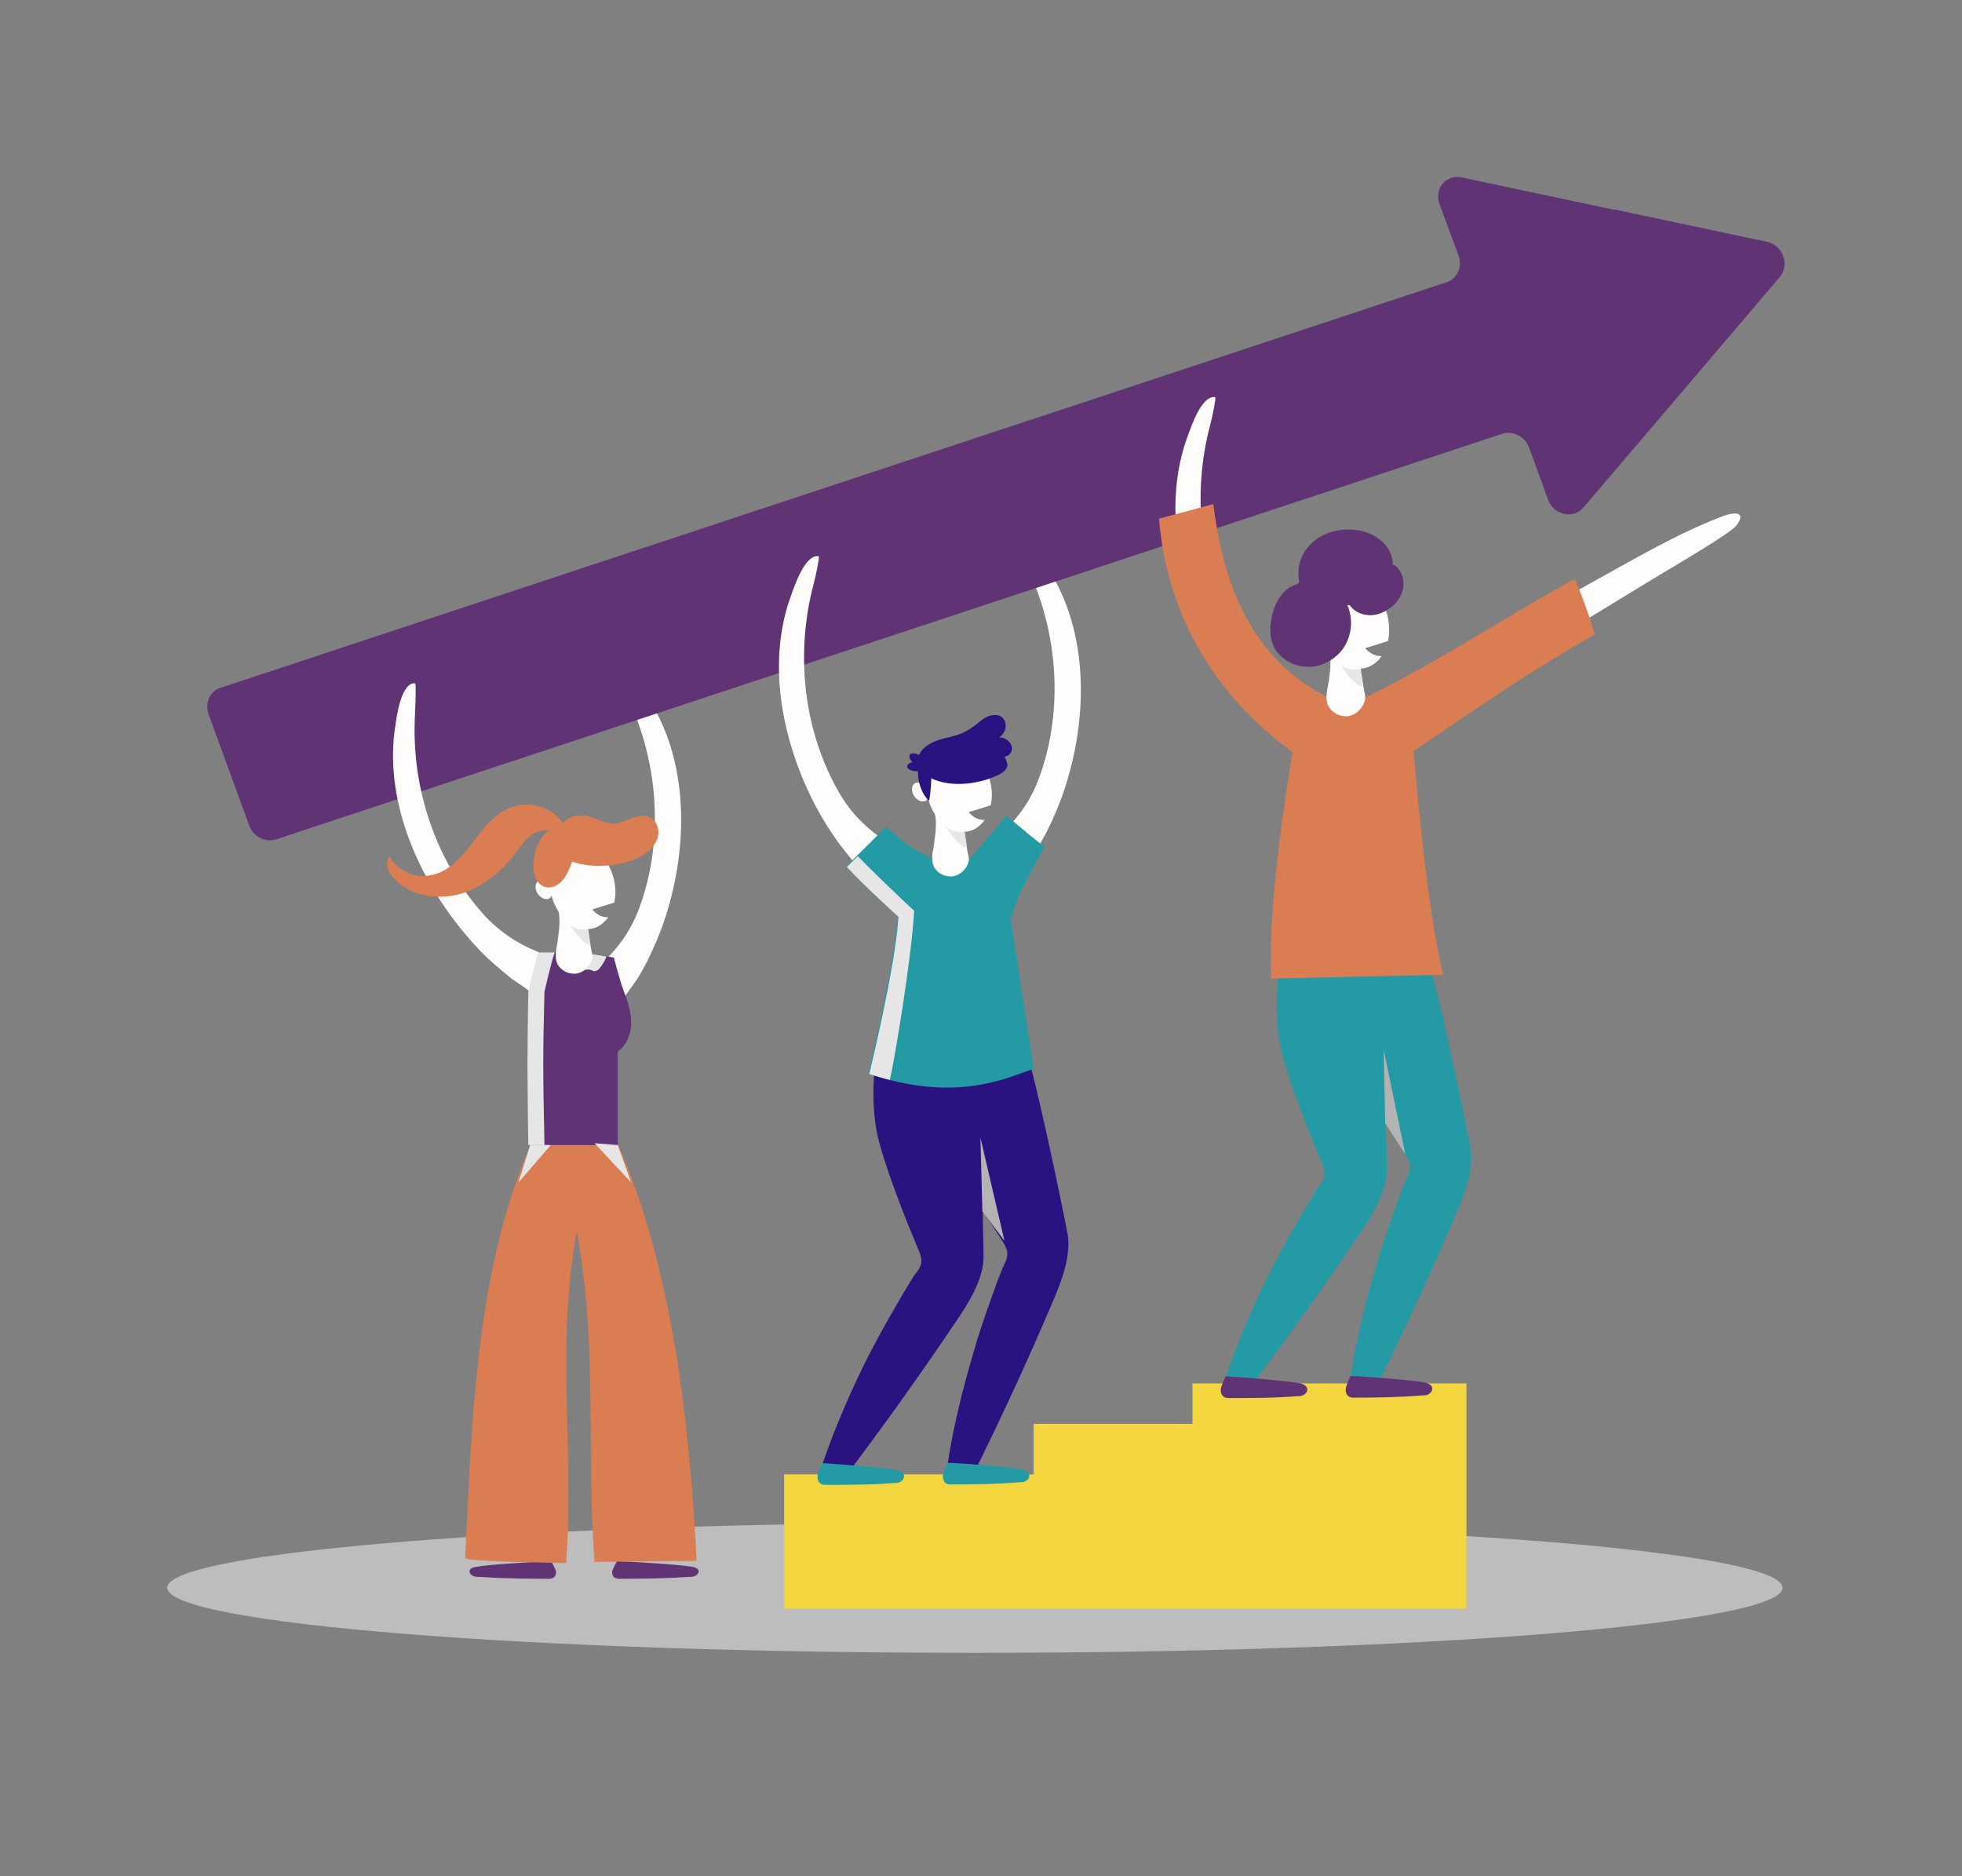
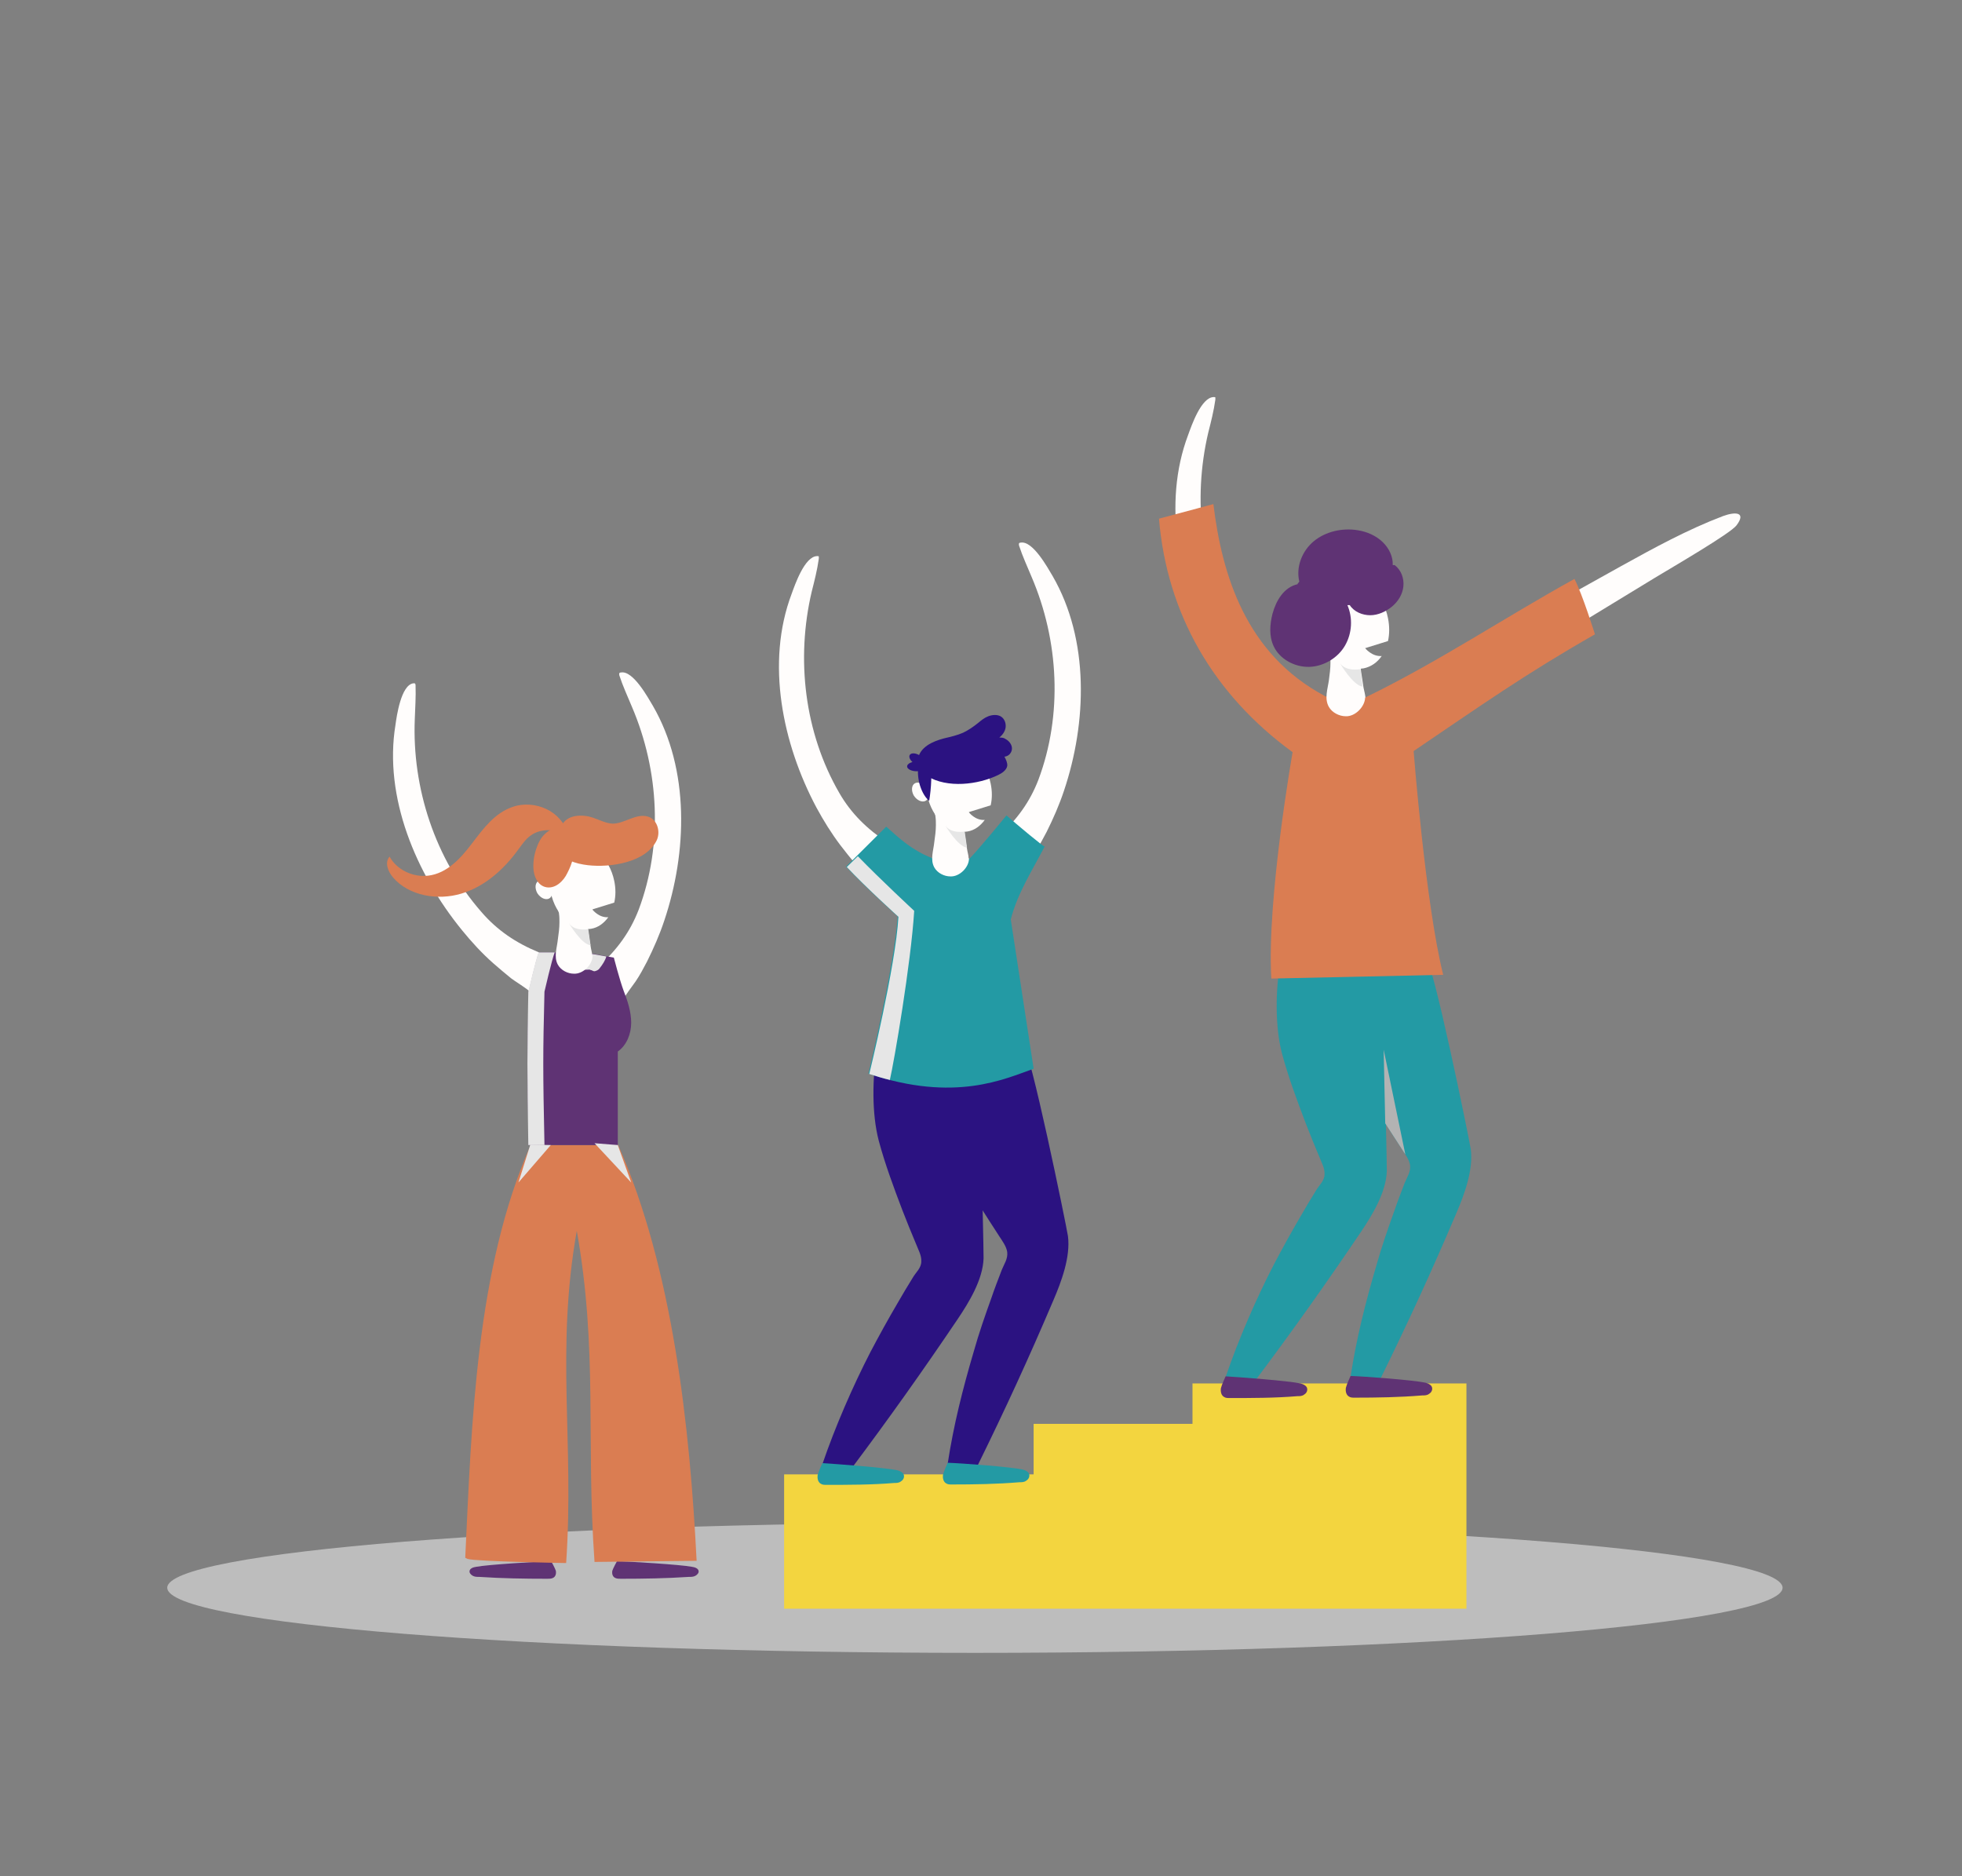
<svg xmlns="http://www.w3.org/2000/svg" width="433" height="414" viewBox="0 0 433 414" fill="none">
  <rect x="0" y="0" width="433" height="414" fill="#808080" stroke="none" />
  <g style="mix-blend-mode:multiply" opacity="0.8">
    <path d="M215.155 364.711C313.597 364.711 393.401 358.279 393.401 350.344C393.401 342.41 313.597 335.978 215.155 335.978C116.712 335.978 36.909 342.41 36.909 350.344C36.909 358.279 116.712 364.711 215.155 364.711Z" fill="#CCCCCC" />
  </g>
  <path d="M323.633 305.263H263.174V314.18H228.116V325.327H173.051V354.968H228.116H230.03H288.576H323.633V305.263Z" fill="#F3D53F" />
  <path d="M220.374 184.55C224.376 180.917 227.246 177.036 229.16 172.082C234.554 157.716 233.684 141.367 227.681 127.331C226.724 125.019 225.681 122.79 224.898 120.395C224.898 120.23 224.811 120.065 224.898 119.9C224.898 119.817 225.072 119.735 225.246 119.735C227.942 119.239 231.248 125.349 232.292 127.083C240.469 141.202 239.86 159.45 234.815 174.477C233.771 177.614 232.466 180.587 230.987 183.559C230.204 185.045 229.421 186.532 228.464 187.935C228.203 188.348 225.594 191.733 225.767 191.981C224.028 189.504 222.201 187.027 220.461 184.55H220.374Z" fill="#FFFDFC" />
  <path d="M132.165 213.201C136.167 209.568 139.037 205.687 140.951 200.733C146.345 186.366 145.475 170.018 139.472 155.982C138.515 153.67 137.472 151.441 136.689 149.046C136.689 148.881 136.602 148.716 136.689 148.551C136.689 148.468 136.863 148.386 137.037 148.386C139.733 147.89 143.039 154 144.083 155.734C152.26 169.853 151.651 188.1 146.606 203.128C145.562 206.265 144.257 209.238 142.778 212.21C141.995 213.696 141.212 215.182 140.255 216.586C139.994 216.999 137.385 220.384 137.559 220.632C135.819 218.155 133.992 215.678 132.252 213.201H132.165Z" fill="#FFFDFC" />
-   <path d="M356.429 46.333L322.589 39.15C319.11 38.406 316.413 41.709 317.718 45.094L321.893 56.406C322.763 58.883 321.632 61.443 319.284 62.268L48.653 151.771C46.304 152.514 45.173 155.156 46.043 157.633L55.003 182.155C55.873 184.632 58.57 185.954 60.919 185.21L331.549 95.708C333.898 94.965 336.508 96.286 337.465 98.763L341.641 110.24C342.858 113.625 347.208 114.616 349.383 112.056L371.218 86.46L392.792 61.112C395.053 58.47 393.487 54.094 389.921 53.351L356.429 46.25V46.333Z" fill="#5F3374" />
  <path d="M193.493 231.778C192.536 237.888 192.362 245.649 193.928 251.677C195.32 256.879 197.234 261.998 199.148 267.034C200.104 269.511 201.148 272.071 202.192 274.548C202.627 275.704 203.41 277.025 203.323 278.346C203.323 279.832 202.105 280.74 201.409 281.979C200.278 283.795 199.148 285.694 198.104 287.511C196.016 291.061 194.015 294.694 192.101 298.327C188.187 305.923 184.272 314.923 181.488 323.097L187.926 324.005C196.103 313.107 203.671 302.456 211.413 290.979C213.849 287.346 216.894 282.392 217.068 277.685C217.068 276.199 216.807 259.934 216.198 247.714C215.85 240.283 215.415 234.42 214.893 234.42L193.58 231.861L193.493 231.778Z" fill="#2B1281" />
  <path d="M180.445 325.574C180.358 326.235 180.532 327.061 181.141 327.391C181.489 327.638 181.924 327.638 182.359 327.638C187.317 327.638 192.363 327.638 197.321 327.226C197.843 327.226 198.365 327.226 198.8 326.895C199.235 326.648 199.583 326.152 199.496 325.574C199.409 324.914 198.626 324.584 198.017 324.418C195.407 323.84 184.359 323.015 181.489 322.85C181.489 322.85 180.619 324.749 180.445 325.492V325.574Z" fill="#239AA4" />
  <path d="M204.281 232.686C204.455 238.879 205.673 246.558 208.283 252.09C210.632 256.961 213.328 261.502 216.199 266.044C217.591 268.273 219.07 270.502 220.549 272.814C221.245 273.887 222.115 275.043 222.288 276.282C222.462 277.768 221.593 278.924 221.071 280.245C220.288 282.309 219.505 284.291 218.809 286.355C217.417 290.236 216.025 294.199 214.894 298.245C212.458 306.501 210.458 314.428 209.153 322.932L215.764 323.345C221.854 310.96 226.986 299.813 232.467 286.933C234.206 282.887 236.294 277.355 235.685 272.731C235.337 270.42 227.16 230.457 225.768 230.705L204.368 232.686H204.281Z" fill="#2B1281" />
  <path d="M208.109 325.492C208.022 326.152 208.196 326.978 208.805 327.308C209.153 327.556 209.588 327.556 210.023 327.556C214.981 327.556 220.027 327.473 224.985 327.061C225.507 327.061 226.029 327.061 226.464 326.73C226.899 326.483 227.247 325.987 227.16 325.409C227.073 324.749 226.29 324.418 225.681 324.253C223.071 323.675 212.024 322.85 209.153 322.767C209.153 322.767 208.283 324.666 208.109 325.409V325.492Z" fill="#239AA4" />
  <path d="M195.93 185.954C191.406 182.981 187.84 179.513 185.23 174.972C177.488 161.596 175.661 145.331 179.14 130.551C179.749 128.157 180.358 125.762 180.706 123.285C180.706 123.12 180.706 122.955 180.706 122.79C180.706 122.707 180.445 122.707 180.358 122.707C177.575 122.707 175.4 129.147 174.704 131.047C168.962 146.239 172.703 164.156 180.184 178.192C181.75 181.082 183.49 183.889 185.491 186.532C186.535 187.853 187.579 189.256 188.71 190.495C189.057 190.825 192.189 193.88 192.102 194.045C193.407 191.32 194.799 188.678 196.104 185.954H195.93Z" fill="#FFFDFC" />
  <path d="M213.85 189.586C216.199 187.192 222.115 179.926 222.115 179.926C224.289 181.825 230.379 186.944 230.553 186.779C227.769 192.146 224.55 197.1 223.071 202.88L228.117 235.824C221.767 238.053 210.719 243.338 191.667 236.897C191.667 236.897 197.409 213.118 198.105 202.219C198.105 202.219 190.885 195.696 186.709 191.238L195.582 182.403C198.714 185.21 201.324 187.605 205.673 189.339L213.937 189.504L213.85 189.586Z" fill="#239AA4" />
  <g style="mix-blend-mode:multiply">
    <path d="M196.365 238.384C197.322 234.338 201.062 212.375 201.758 200.981C201.758 200.981 194.19 193.963 189.319 188.926L186.883 191.32C191.058 195.779 198.279 202.302 198.279 202.302C197.67 213.201 191.841 236.98 191.841 236.98C193.407 237.475 194.973 237.971 196.452 238.301L196.365 238.384Z" fill="#E6E6E6" />
  </g>
  <path d="M213.85 179.183L218.635 177.697C218.983 176.211 218.983 174.559 218.635 172.908C217.591 167.789 213.589 164.238 209.762 164.899C205.847 165.642 203.585 170.348 204.629 175.468C205.673 180.587 209.675 184.137 213.502 183.477C215.068 183.229 216.373 182.238 217.33 180.917C215.242 181.082 213.85 179.266 213.85 179.266V179.183Z" fill="#FFFDFC" />
  <path d="M204.542 173.981C205.151 175.055 205.064 176.293 204.281 176.706C203.498 177.119 202.367 176.624 201.671 175.55C201.062 174.477 201.149 173.238 201.932 172.825C202.715 172.413 203.846 172.908 204.542 173.981Z" fill="#FFFDFC" />
  <path d="M213.85 189.421C213.85 191.403 211.763 193.467 209.762 193.385C208.37 193.385 206.891 192.641 206.195 191.403C205.238 189.669 206.021 187.605 206.195 185.788C206.369 184.55 206.543 183.311 206.543 182.073C206.543 181.495 206.543 180.834 206.456 180.256C206.456 179.761 206.021 178.935 206.108 178.522C206.108 178.027 206.543 177.614 206.978 177.449C207.413 177.284 207.935 177.201 208.457 177.201C208.979 177.201 209.501 177.201 210.023 177.449C210.545 177.697 210.98 178.027 211.328 178.44C212.372 179.761 212.981 181.412 212.807 183.146C212.807 183.807 212.981 184.467 213.068 185.128C213.154 185.871 213.241 186.531 213.415 187.275C213.502 188.018 213.763 188.678 213.763 189.339L213.85 189.421Z" fill="#FFFDFC" />
  <path d="M202.541 168.036C202.541 167.871 202.541 167.789 202.541 167.624C202.976 164.816 205.847 163.578 208.37 162.917C209.762 162.587 211.24 162.257 212.545 161.679C213.763 161.101 214.807 160.358 215.851 159.532C216.547 158.954 217.243 158.376 218.113 158.046C218.983 157.716 220.027 157.633 220.809 158.046C221.679 158.541 222.027 159.532 221.94 160.44C221.853 161.349 221.244 162.174 220.548 162.752C221.07 162.752 221.505 162.752 221.94 163.082C222.723 163.495 223.332 164.321 223.332 165.147C223.332 166.055 222.636 166.881 221.679 166.963C222.027 167.624 222.375 168.367 222.288 169.027C222.114 169.936 221.157 170.596 220.287 171.009C215.851 173.156 209.066 173.981 204.629 171.257C203.498 170.513 202.454 169.358 202.541 167.954V168.036Z" fill="#2B1281" />
  <path d="M202.803 168.367C202.455 169.853 202.542 171.339 202.89 172.825C203.238 174.146 203.933 175.798 205.064 176.706C205.499 174.146 205.847 169.77 205.064 168.036C204.89 167.624 204.542 167.211 204.02 167.046C203.325 166.798 202.89 167.458 202.716 168.367H202.803Z" fill="#2B1281" />
  <path d="M204.194 168.78C203.846 169.275 202.802 169.192 201.846 168.532C200.889 167.871 200.454 167.046 200.802 166.55C201.15 166.055 202.194 166.137 203.15 166.798C204.107 167.459 204.542 168.284 204.194 168.78Z" fill="#2B1281" />
  <path d="M204.368 169.11C204.368 169.688 203.411 170.183 202.28 170.183C201.149 170.183 200.192 169.688 200.192 169.11C200.192 168.532 201.149 168.036 202.28 168.036C203.411 168.036 204.368 168.532 204.368 169.11Z" fill="#2B1281" />
  <path d="M212.893 183.477C212.893 183.477 209.936 184.055 208.631 182.156C208.631 182.156 211.415 186.862 213.415 187.027L212.893 183.394V183.477Z" fill="#E6E6E6" />
  <g style="mix-blend-mode:multiply">
-     <path d="M221.68 273.805L216.373 251.016L216.808 267.282L221.68 273.805Z" fill="#B3B3B3" />
-   </g>
+     </g>
  <path d="M135.123 346.711C135.036 347.289 135.21 347.95 135.819 348.198C136.166 348.363 136.601 348.363 137.036 348.363C141.995 348.363 147.04 348.28 151.999 347.95C152.521 347.95 153.043 347.95 153.478 347.702C153.913 347.455 154.261 347.042 154.174 346.629C154.087 346.051 153.304 345.803 152.695 345.721C150.085 345.225 139.037 344.565 136.166 344.482C136.166 344.482 135.297 346.051 135.123 346.629V346.711Z" fill="#5F3374" />
  <path d="M122.683 346.711C122.77 347.289 122.596 347.95 121.987 348.198C121.639 348.363 121.204 348.363 120.769 348.363C115.81 348.363 110.765 348.28 105.806 347.95C105.284 347.95 104.762 347.95 104.328 347.702C103.893 347.455 103.545 347.042 103.632 346.629C103.719 346.051 104.502 345.803 105.11 345.721C107.72 345.225 118.768 344.565 121.639 344.482C121.639 344.482 122.509 346.051 122.683 346.629V346.711Z" fill="#5F3374" />
  <path d="M124.945 344.895C126.771 318.061 122.596 298.08 127.293 271.576C131.991 298.08 129.294 317.813 131.208 344.647L153.739 344.4C152.26 315.006 148.519 280.08 136.428 252.668H117.115C105.024 279.997 104.067 314.345 102.675 343.739L103.197 343.987C105.111 344.565 125.032 344.895 125.032 344.895H124.945Z" fill="#DA7D52" />
  <path d="M118.942 210.146C113.896 208.082 109.721 205.274 106.241 201.228C95.976 189.504 90.931 173.816 91.54 158.706C91.626 156.229 91.8 153.752 91.713 151.275C91.713 151.11 91.713 150.945 91.54 150.78C91.453 150.78 91.279 150.78 91.192 150.78C88.495 151.193 87.538 158.046 87.277 159.945C84.667 175.88 91.8 192.807 101.979 205.274C104.066 207.834 106.328 210.311 108.851 212.54C110.156 213.696 111.461 214.769 112.765 215.843C113.113 216.173 116.854 218.485 116.767 218.733C117.55 215.843 118.333 212.953 119.029 210.063L118.942 210.146Z" fill="#FFFDFC" />
  <path d="M116.68 252.668C116.332 236.154 116.332 232.686 116.68 218.815C116.68 218.815 118.333 211.632 118.942 210.146H122.682C122.856 211.136 123.291 212.705 123.987 213.448C124.77 214.274 125.553 213.861 126.684 213.944C127.119 213.944 127.38 214.357 127.815 214.191C128.337 214.026 128.598 213.861 128.859 213.448C129.555 212.623 130.251 211.384 130.512 210.393C130.512 210.393 133.643 210.971 135.47 211.302C135.47 211.302 136.775 216.338 137.645 218.65C138.515 220.879 139.298 223.274 139.298 225.668C139.298 228.063 138.341 230.622 136.34 232.026C136.34 232.026 136.34 250.769 136.34 252.668H116.68Z" fill="#5F3374" />
  <g style="mix-blend-mode:multiply">
    <path d="M130.251 214.026C130.686 214.026 130.947 214.439 131.382 214.274C131.904 214.109 132.165 213.944 132.426 213.531C132.947 212.87 133.556 211.962 133.817 211.054C132.165 210.724 130.512 210.476 130.512 210.476C130.251 211.467 129.555 212.788 128.859 213.531C128.685 213.696 128.511 213.861 128.337 213.944C128.859 214.026 129.468 213.944 130.164 213.944L130.251 214.026Z" fill="#E6E6E6" />
    <path d="M120.16 218.815C120.16 218.815 121.813 211.632 122.422 210.146H118.855C118.246 211.632 116.593 218.815 116.593 218.815C116.332 232.686 116.332 236.072 116.593 252.668H120.16C119.812 236.154 119.812 232.686 120.16 218.815Z" fill="#E6E6E6" />
  </g>
  <path d="M130.773 200.65L135.558 199.164C135.906 197.678 135.906 196.027 135.558 194.375C134.514 189.256 130.512 185.706 126.685 186.366C122.77 187.109 120.508 191.816 121.552 196.935C122.596 202.054 126.598 205.604 130.425 204.944C131.991 204.696 133.296 203.705 134.253 202.384C132.165 202.55 130.773 200.733 130.773 200.733V200.65Z" fill="#FFFDFC" />
  <path d="M121.465 195.531C122.074 196.605 121.987 197.843 121.204 198.256C120.421 198.669 119.29 198.173 118.594 197.1C117.985 196.027 118.072 194.788 118.855 194.375C119.638 193.963 120.769 194.458 121.465 195.531Z" fill="#FFFDFC" />
  <path d="M130.772 210.889C130.772 212.87 128.685 214.935 126.684 214.852C125.292 214.852 123.813 214.109 123.117 212.87C122.16 211.136 122.943 209.072 123.117 207.256C123.291 206.017 123.465 204.779 123.465 203.54C123.465 202.962 123.465 202.302 123.378 201.724C123.378 201.228 122.943 200.403 123.03 199.99C123.03 199.494 123.465 199.082 123.9 198.917C124.335 198.751 124.857 198.669 125.379 198.669C125.901 198.669 126.423 198.669 126.945 198.917C127.467 199.164 127.902 199.494 128.25 199.907C129.293 201.228 129.902 202.88 129.728 204.614C129.728 205.274 129.902 205.935 129.989 206.595C130.076 207.338 130.163 207.999 130.337 208.742C130.424 209.485 130.685 210.146 130.685 210.806L130.772 210.889Z" fill="#FFFDFC" />
  <path d="M129.816 205.027C129.816 205.027 126.859 205.604 125.554 203.705C125.554 203.705 128.337 208.412 130.338 208.577L129.816 204.944V205.027Z" fill="#E6E6E6" />
  <path d="M124.423 182.486C123.118 182.321 121.726 182.816 120.682 183.642C119.638 184.467 118.942 185.623 118.507 186.862C117.898 188.431 117.637 190.082 117.724 191.651C117.811 193.302 118.594 195.201 120.247 195.696C121.291 196.027 122.422 195.696 123.292 195.036C124.162 194.375 124.771 193.55 125.206 192.641C126.336 190.495 127.032 188.018 126.597 185.623C126.336 184.385 125.815 183.064 124.597 182.486H124.423Z" fill="#DA7D52" />
  <path d="M124.161 181.825C125.466 179.678 128.685 179.678 130.859 180.422C132.338 180.917 133.643 181.66 135.209 181.743C137.819 181.743 140.342 179.431 142.951 180.174C145.039 180.752 145.822 183.477 144.952 185.376C142.603 190.33 134.687 191.486 129.729 190.908C127.032 190.577 123.987 189.752 123.117 187.027C122.595 185.376 122.508 182.981 124.161 181.908V181.825Z" fill="#DA7D52" />
  <path d="M125.379 183.889C124.597 181.577 122.857 179.596 120.595 178.523C118.333 177.449 115.549 177.201 113.201 178.027C109.199 179.348 106.676 182.816 104.154 186.119C101.718 189.339 98.673 192.724 94.498 193.219C91.105 193.632 87.538 191.898 85.972 189.009C84.841 190.33 85.624 192.311 86.755 193.632C90.235 197.678 96.585 198.751 101.805 197.183C107.024 195.614 111.2 191.816 114.332 187.522C115.201 186.366 115.984 185.128 117.202 184.302C119.203 182.899 122.161 182.816 124.249 184.054L125.379 183.889Z" fill="#DA7D52" />
  <g style="mix-blend-mode:multiply">
    <path d="M117.029 252.585L121.552 252.668L114.419 260.924L117.029 252.585Z" fill="#E6E6E6" />
  </g>
  <g style="mix-blend-mode:multiply">
    <path d="M136.341 252.668L131.208 252.255L139.298 260.924L136.341 252.668Z" fill="#E6E6E6" />
  </g>
  <path d="M283.444 150.863C278.92 147.89 275.353 144.422 272.744 139.881C265.002 126.505 263.175 110.24 266.654 95.46C267.263 93.066 267.872 90.671 268.22 88.194C268.22 88.029 268.22 87.864 268.22 87.699C268.22 87.616 267.959 87.616 267.872 87.616C265.088 87.616 262.914 94.057 262.218 95.956C256.476 111.148 260.13 129.065 267.698 143.101C269.264 145.991 271.004 148.798 273.005 151.441C274.049 152.762 275.093 154.165 276.223 155.404C276.571 155.734 279.703 158.789 279.616 158.954C280.921 156.229 282.313 153.587 283.618 150.863H283.444Z" fill="#FFFDFC" />
  <path d="M313.804 149.376C328.419 141.202 343.12 133.111 357.735 124.937C365.042 120.891 372.436 116.845 380.265 113.873C382.962 112.882 385.485 112.964 383.223 115.937C381.831 117.753 369.305 125.019 365.216 127.496C350.079 136.744 334.943 145.909 319.806 155.156C319.023 155.651 318.154 156.064 317.284 155.899C316.588 155.734 316.066 155.239 315.631 154.661C314.413 153.009 313.63 151.11 313.543 149.046L313.717 149.459L313.804 149.376Z" fill="#FFFDFC" />
  <path d="M282.486 212.54C281.529 218.65 281.355 226.411 282.921 232.439C284.313 237.641 286.227 242.76 288.141 247.796C289.098 250.273 290.142 252.833 291.185 255.31C291.62 256.466 292.403 257.787 292.316 259.108C292.316 260.594 291.098 261.502 290.403 262.741C289.272 264.557 288.141 266.456 287.097 268.273C285.009 271.823 283.008 275.456 281.094 279.089C277.18 286.685 273.265 295.685 270.481 303.859L276.919 304.767C285.096 293.869 292.664 283.217 300.407 271.741C302.842 268.108 305.887 263.154 306.061 258.447C306.061 256.961 305.8 240.696 305.191 228.476C304.843 221.045 304.408 215.182 303.886 215.182L282.573 212.623L282.486 212.54Z" fill="#239AA4" />
  <path d="M269.438 306.419C269.351 307.079 269.525 307.905 270.134 308.235C270.482 308.483 270.917 308.483 271.352 308.483C276.31 308.483 281.356 308.483 286.314 308.07C286.836 308.07 287.358 308.07 287.793 307.74C288.228 307.492 288.576 306.997 288.489 306.419C288.402 305.758 287.619 305.428 287.01 305.263C284.401 304.685 273.353 303.859 270.482 303.694C270.482 303.694 269.612 305.593 269.438 306.336V306.419Z" fill="#5F3374" />
  <path d="M293.187 213.531C293.361 219.724 294.578 227.402 297.188 232.934C299.537 237.806 302.234 242.347 305.104 246.888C306.496 249.117 307.975 251.347 309.454 253.659C310.15 254.732 311.02 255.888 311.194 257.126C311.368 258.613 310.498 259.768 309.976 261.09C309.193 263.154 308.41 265.135 307.714 267.2C306.322 271.08 304.93 275.043 303.8 279.089C301.364 287.346 299.363 295.272 298.058 303.777L304.669 304.189C310.759 291.804 315.891 280.658 321.372 267.777C323.112 263.732 325.199 258.2 324.59 253.576C324.243 251.264 316.065 211.302 314.673 211.549L293.274 213.531H293.187Z" fill="#239AA4" />
  <path d="M297.014 306.336C296.927 306.997 297.101 307.822 297.71 308.153C298.058 308.4 298.493 308.4 298.928 308.4C303.887 308.4 308.932 308.318 313.891 307.905C314.412 307.905 314.934 307.905 315.369 307.575C315.804 307.327 316.152 306.832 316.065 306.254C315.978 305.593 315.195 305.263 314.586 305.098C311.977 304.52 300.929 303.694 298.058 303.612C298.058 303.612 297.188 305.511 297.014 306.254V306.336Z" fill="#5F3374" />
  <g style="mix-blend-mode:multiply">
    <path d="M310.15 254.732L305.365 231.613L305.713 247.879L310.15 254.732Z" fill="#B3B3B3" />
  </g>
  <path d="M292.404 153.587C275.005 144.34 269.699 127.001 267.785 111.23L255.78 114.451C257.52 135.34 267.698 153.174 285.27 165.972C285.27 165.972 279.529 198.504 280.573 215.925L318.501 215.1C314.587 199.412 311.977 165.725 311.977 165.725C326.852 155.652 336.508 148.798 351.993 139.964C351.993 139.964 349.209 131.047 347.469 127.744C332.072 136.248 317.283 146.156 301.277 153.918L292.404 153.67V153.587Z" fill="#DA7D52" />
  <path d="M301.277 143.019L306.322 141.45C306.67 139.881 306.67 138.147 306.322 136.413C305.279 131.047 301.016 127.248 296.927 127.992C292.839 128.735 290.403 133.689 291.534 139.056C292.578 144.422 296.84 148.22 300.929 147.477C302.582 147.147 303.974 146.156 304.931 144.753C302.756 144.918 301.277 143.019 301.277 143.019Z" fill="#FFFDFC" />
  <path d="M291.447 137.569C292.143 138.725 292.056 139.964 291.186 140.459C290.403 140.872 289.185 140.377 288.489 139.221C287.793 138.065 287.88 136.826 288.75 136.331C289.533 135.918 290.751 136.413 291.447 137.569Z" fill="#FFFDFC" />
  <path d="M301.277 153.835C301.277 155.899 299.102 158.129 297.014 158.046C295.535 158.046 293.97 157.22 293.274 155.982C292.23 154.165 293.013 152.019 293.274 150.12C293.448 148.798 293.622 147.56 293.622 146.239C293.622 145.578 293.622 144.918 293.535 144.34C293.535 143.844 293.1 143.019 293.187 142.523C293.187 142.028 293.622 141.615 294.144 141.367C294.666 141.12 295.187 141.12 295.709 141.12C296.231 141.12 296.84 141.12 297.362 141.367C297.884 141.615 298.319 142.028 298.754 142.441C299.885 143.844 300.494 145.578 300.32 147.395C300.32 148.055 300.494 148.798 300.581 149.459C300.668 150.202 300.842 150.945 300.929 151.771C301.103 152.514 301.277 153.257 301.364 154L301.277 153.835Z" fill="#FFFDFC" />
  <path d="M300.234 147.642C300.234 147.642 297.102 148.303 295.71 146.321C295.71 146.321 298.581 151.275 300.755 151.523L300.234 147.725V147.642Z" fill="#E6E6E6" />
  <path d="M286.401 128.9C283.356 129.56 281.616 132.533 280.834 135.423C280.225 137.817 280.051 140.377 281.094 142.606C282.399 145.413 285.705 147.23 288.924 147.147C292.142 147.065 295.274 145.165 296.84 142.441C298.406 139.716 298.58 136.331 297.362 133.524H297.884C298.841 135.01 300.668 135.753 302.407 135.753C304.147 135.753 305.887 134.927 307.192 133.854C308.584 132.698 309.541 131.129 309.715 129.395C309.889 127.661 309.28 125.845 307.801 124.689H307.366C307.453 122.872 306.583 120.973 305.104 119.57C303.625 118.166 301.711 117.34 299.711 117.01C296.318 116.432 292.577 117.258 289.968 119.405C287.358 121.551 285.966 125.102 286.749 128.322L286.314 128.9H286.401Z" fill="#5F3374" />
</svg>